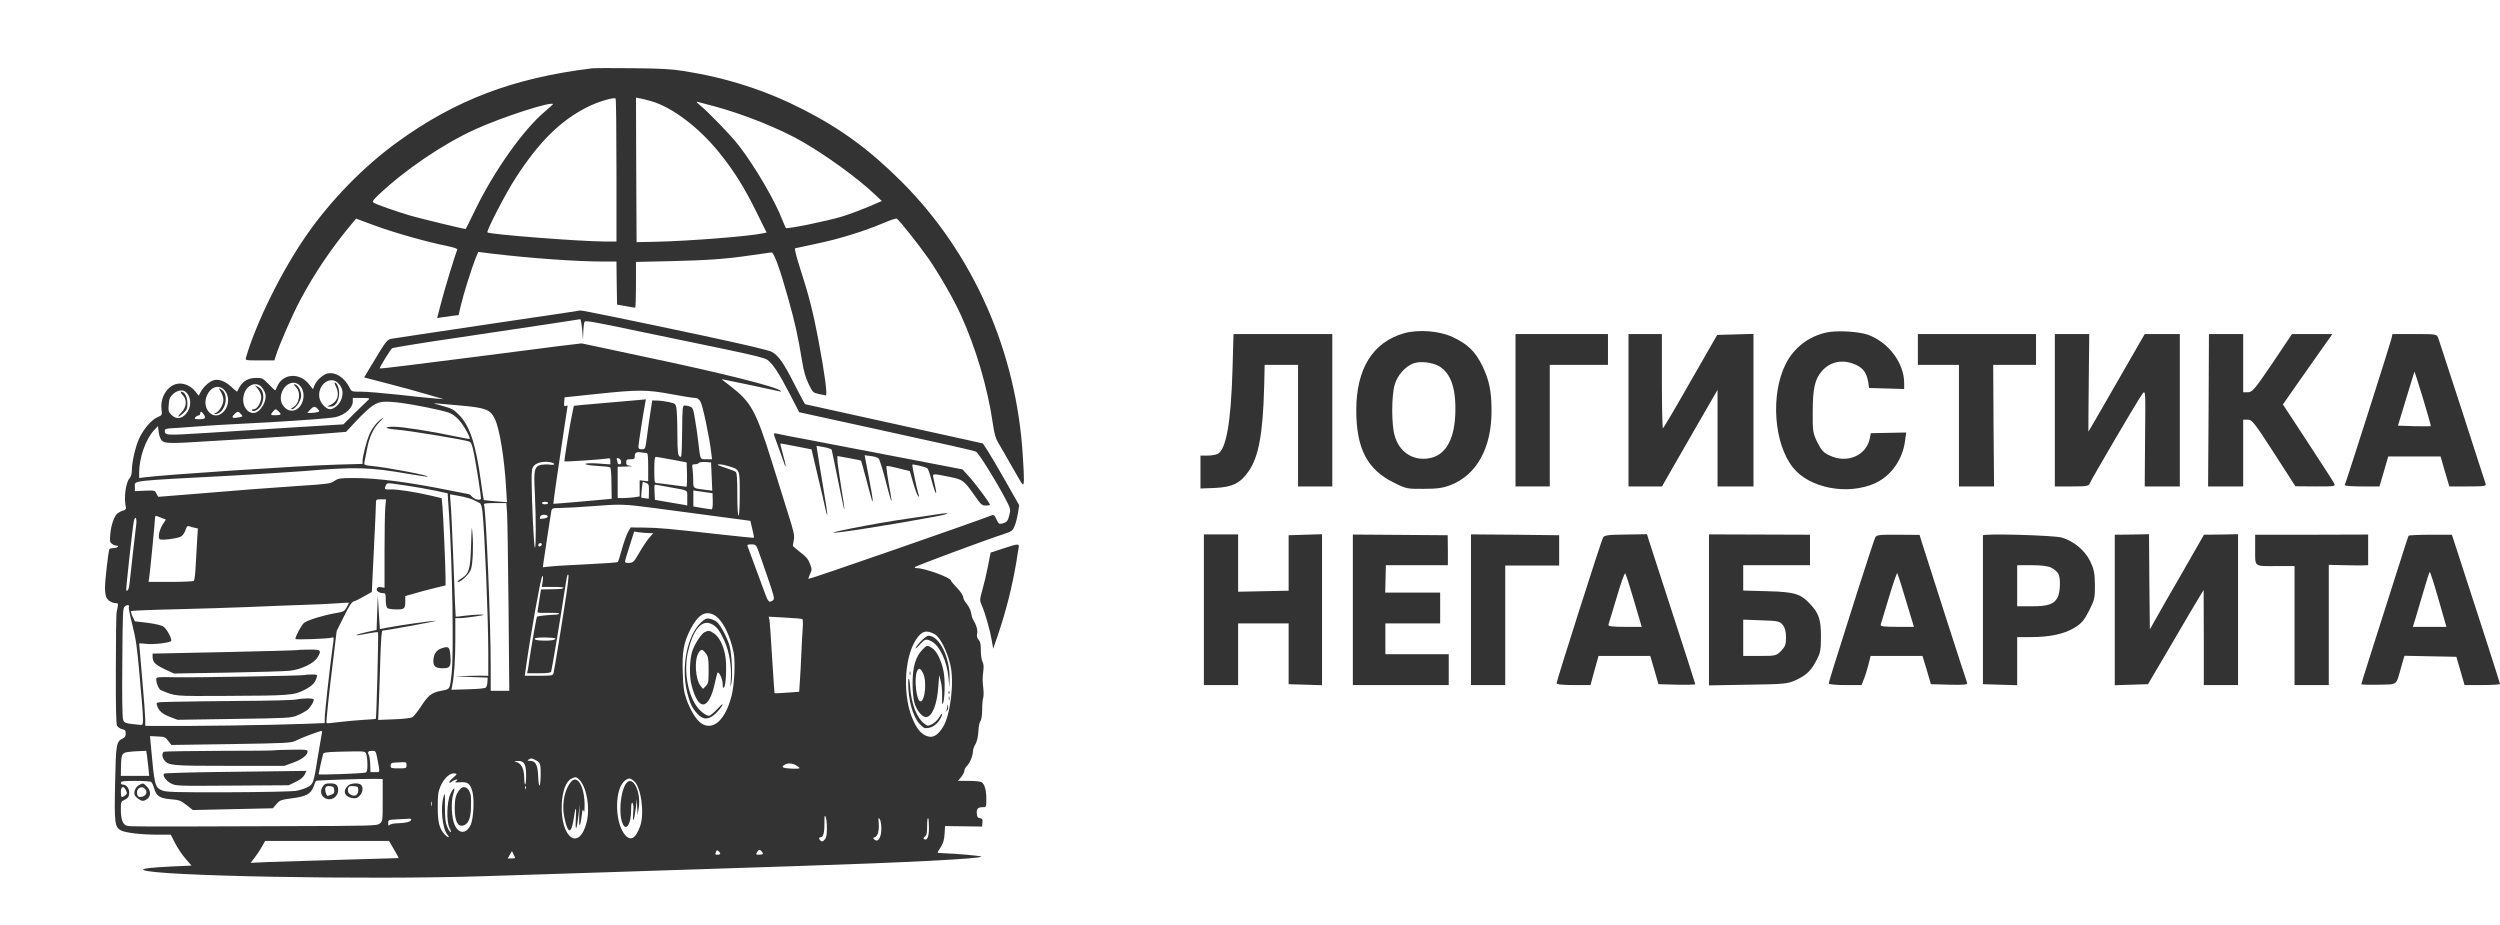
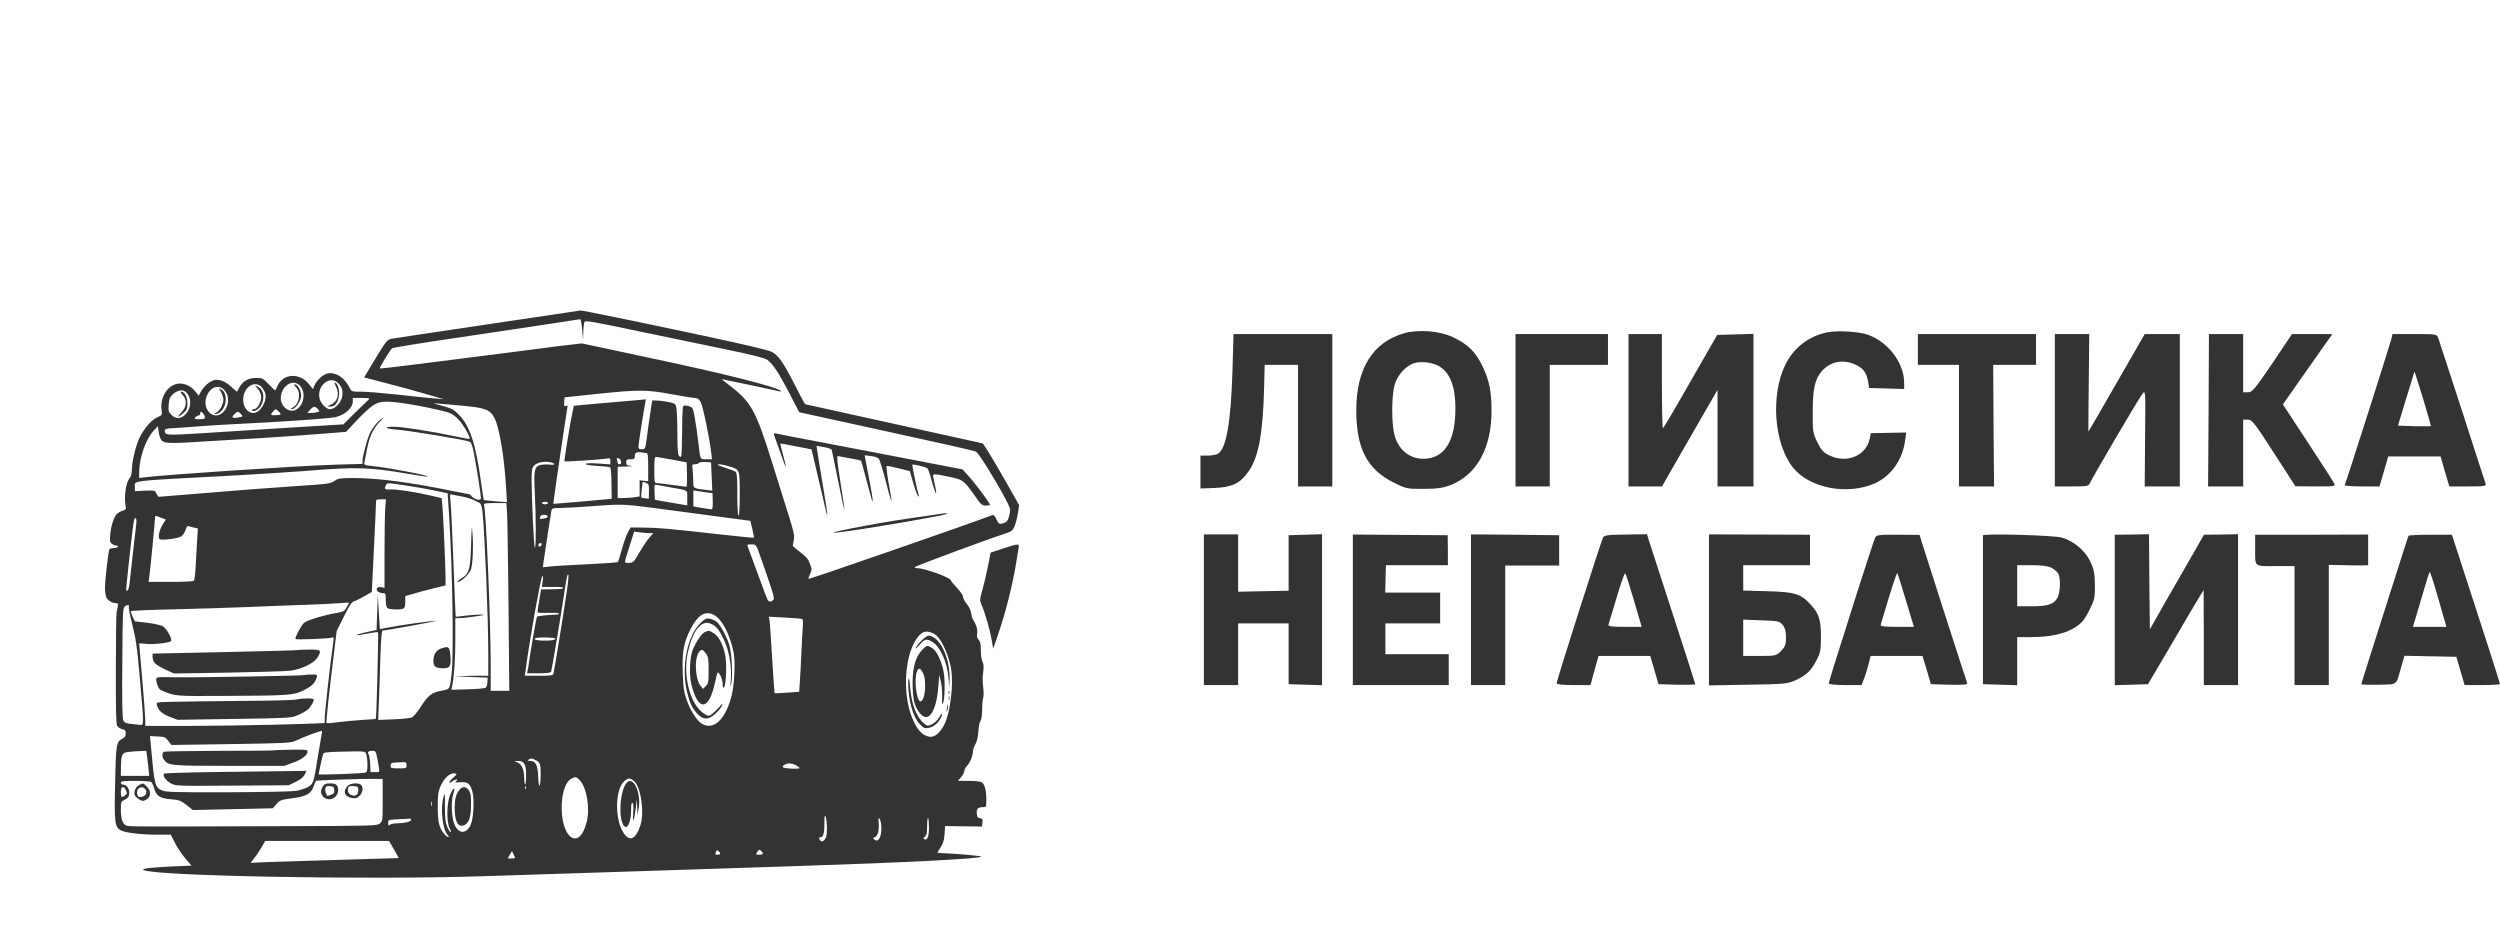
<svg xmlns="http://www.w3.org/2000/svg" width="254" height="94" viewBox="0 0 254 94" fill="none">
-   <path d="M60.151 6.942C52.152 7.921 46.285 10.146 40.345 14.456C36.946 16.923 33.647 20.305 31.179 23.839C28.649 27.463 26.057 32.701 24.991 36.325C24.916 36.617 24.916 36.617 26.404 36.617H27.88L28.029 36.134C28.376 35.028 29.703 31.989 30.497 30.502C31.973 27.73 33.66 25.225 35.818 22.644L36.177 22.212L38.1 22.924C40.022 23.636 43.396 24.589 45.43 24.996C46.112 25.136 46.496 25.263 46.459 25.352C46.248 25.848 45.082 29.675 44.785 30.883L44.413 32.32L44.871 32.243C45.12 32.205 45.616 32.129 45.963 32.091L46.595 32.014L46.819 31.035C47.067 29.955 47.972 27.081 48.344 26.179L48.592 25.594L49.994 25.772C54.086 26.255 58.613 26.573 61.354 26.573H62.632L62.657 28.76L62.694 30.947L63.562 31.099C64.046 31.188 64.467 31.264 64.529 31.264C64.579 31.277 64.616 30.222 64.616 28.938V26.611L68.064 26.535C71.896 26.446 73.757 26.319 76.398 25.924C77.39 25.785 78.283 25.657 78.383 25.645C78.618 25.607 79.214 27.221 80.082 30.323C80.789 32.854 81.061 34.074 81.483 36.63C81.669 37.774 81.855 38.397 82.165 39.033C82.587 39.885 82.599 39.897 83.219 40.037C83.567 40.114 83.877 40.177 83.902 40.177C84.088 40.177 83.79 37.927 83.145 34.519C82.624 31.76 82.19 30.031 81.31 27.323C80.9 26.039 80.702 25.263 80.789 25.225C80.863 25.2 81.88 24.983 83.034 24.742C85.216 24.297 87.87 23.471 89.83 22.631C90.45 22.364 91.033 22.174 91.107 22.212C91.306 22.288 93.352 24.869 94.332 26.268C95.399 27.806 96.887 30.387 97.606 31.964C99.144 35.333 100.36 39.44 100.88 43.089C101.029 44.093 101.153 44.538 101.426 44.996C101.625 45.314 102.22 46.356 102.753 47.297C103.287 48.238 103.783 49.09 103.869 49.179C104.068 49.395 104.08 48.823 103.919 46.343C103.287 35.714 98.884 25.759 91.641 18.499C88.404 15.257 85.464 13.096 81.607 11.125C77.825 9.192 73.905 7.921 69.515 7.222C68.225 7.018 67.183 6.955 64.244 6.929C62.235 6.904 60.387 6.917 60.151 6.942ZM62.632 17.304V24.538H61.429C58.874 24.526 49.733 23.814 49.522 23.61C49.398 23.471 51.407 19.58 52.4 18.067C54.793 14.367 56.964 12.231 59.717 10.858C60.734 10.349 62.309 9.866 62.545 10.006C62.594 10.031 62.632 13.312 62.632 17.304ZM66.104 10.26C68.299 10.871 71.115 13.019 73.211 15.677C74.65 17.482 75.629 19.071 76.808 21.449L77.886 23.623L77.552 23.699C76.063 24.017 70.011 24.488 66.6 24.564L64.678 24.602L64.641 17.266L64.616 9.917L65.013 9.993C65.236 10.031 65.732 10.159 66.104 10.26ZM72.603 10.807C75.58 11.608 79.226 13.07 81.52 14.393C83.951 15.791 87.139 18.105 88.788 19.669L89.594 20.419L88.218 21.017C87.461 21.334 86.27 21.779 85.564 21.996C84.001 22.466 79.97 23.293 79.846 23.165C79.809 23.114 79.648 22.759 79.499 22.377C78.755 20.406 76.671 16.859 75.034 14.748C74.215 13.706 71.946 11.354 71.065 10.642C70.768 10.4 70.706 10.311 70.879 10.349C71.016 10.387 71.785 10.591 72.603 10.807ZM56.182 10.591C56.182 10.616 55.81 10.947 55.364 11.328C53.169 13.172 50.192 17.38 48.282 21.322C47.774 22.39 47.327 23.267 47.302 23.267C47.104 23.267 42.651 22.186 41.734 21.919C40.345 21.512 38.199 20.762 37.951 20.584C37.802 20.483 37.889 20.343 38.447 19.809C41.114 17.279 44.946 14.672 48.183 13.185C50.949 11.913 56.182 10.222 56.182 10.591Z" fill="#333333" />
  <path d="M57.733 31.735C57.125 31.824 52.958 32.447 48.481 33.108C44.004 33.782 40.122 34.354 39.861 34.405C39.328 34.481 39.278 34.545 37.765 37.062L36.996 38.346L39.34 38.956C40.63 39.287 42.453 39.783 43.383 40.063L45.083 40.558L44.152 40.482C43.644 40.444 41.982 40.279 40.469 40.101C38.943 39.935 37.257 39.796 36.711 39.796C35.744 39.796 35.719 39.796 35.533 39.414C34.999 38.359 34.131 37.787 33.3 37.939C32.829 38.028 32.159 38.639 31.936 39.185L31.8 39.541L31.403 39.045C30.435 37.812 28.699 37.939 28.153 39.287C28.067 39.49 27.98 39.668 27.955 39.668C27.93 39.668 27.632 39.376 27.298 39.033C26.702 38.422 26.64 38.397 26.008 38.397C25.239 38.397 24.668 38.728 24.321 39.351C24.209 39.554 24.11 39.757 24.098 39.783C24.073 39.808 23.812 39.605 23.515 39.312C22.87 38.702 22.151 38.448 21.617 38.664C21.183 38.829 20.625 39.363 20.377 39.846L20.191 40.202L19.831 39.757C19.335 39.134 18.554 38.842 17.884 39.02C16.942 39.287 16.272 40.431 16.408 41.576C16.483 42.173 16.483 42.173 15.999 42.389C15.367 42.669 14.598 43.572 14.139 44.551C13.754 45.39 13.395 46.966 13.395 47.806C13.395 48.136 13.308 48.416 13.171 48.581C12.762 49.026 12.564 50.641 12.799 51.607C12.824 51.709 12.688 51.823 12.489 51.887C12.291 51.938 12.055 52.065 11.944 52.154C11.609 52.434 11.299 53.298 11.212 54.201C11.137 54.964 11.15 55.078 11.361 55.243C11.485 55.345 11.695 55.434 11.819 55.434C12.191 55.434 11.919 55.688 11.534 55.688C11.336 55.688 11.15 55.739 11.113 55.803C11.013 55.968 10.666 58.981 10.666 59.719C10.666 60.087 10.728 60.52 10.802 60.685C10.951 61.016 11.385 61.283 11.795 61.283C11.981 61.283 12.018 61.346 11.968 61.6C11.931 61.779 11.881 62.058 11.844 62.224C11.807 62.401 11.77 64.995 11.77 67.996C11.757 71.95 11.795 73.526 11.894 73.73C11.981 73.882 12.204 74.035 12.415 74.086C12.712 74.15 12.774 74.213 12.774 74.518C12.774 74.798 12.688 74.925 12.452 75.04C11.819 75.345 11.77 75.637 11.695 79.579C11.609 83.647 11.658 84.028 12.291 84.372C12.762 84.613 14.337 84.804 16.024 84.804H17.351L17.797 85.681C18.045 86.152 18.517 86.864 18.852 87.245L19.459 87.944L17.45 88.033C15.342 88.135 14.362 88.25 14.573 88.389C15.528 89 37.182 89.407 49.051 89.025C51.916 88.936 56.914 88.771 60.151 88.669C63.388 88.567 68.523 88.402 71.561 88.3C74.6 88.199 78.953 88.059 81.235 87.983C92.001 87.639 99.888 87.232 99.69 87.029C99.628 86.953 97.098 86.724 96.093 86.698C95.622 86.686 95.25 86.648 95.25 86.622C95.25 86.597 95.399 86.342 95.585 86.063C95.833 85.669 95.932 85.338 95.969 84.728L96.019 83.927L97.904 83.952L99.777 83.978L99.814 83.571C99.851 83.24 99.802 83.164 99.566 83.126C99.343 83.1 99.268 82.999 99.244 82.655C99.194 82.172 99.355 82.007 99.876 82.007C100.211 82.007 100.211 81.994 100.211 81.193C100.211 80.265 100.037 79.642 99.715 79.464C99.591 79.388 98.996 79.337 98.413 79.337H97.334L97.656 78.943C97.83 78.727 97.978 78.447 97.978 78.32C97.978 78.18 98.09 77.977 98.227 77.837C98.524 77.557 98.847 76.781 98.847 76.362C98.847 76.184 98.958 75.841 99.107 75.599C99.268 75.306 99.368 74.874 99.405 74.315C99.417 73.857 99.516 73.387 99.603 73.272C99.715 73.145 99.777 72.713 99.789 72.103C99.789 71.569 99.839 71.034 99.888 70.92C99.938 70.793 99.951 70.399 99.913 70.03C99.814 69.115 99.814 68.949 99.901 68.199C99.963 67.742 99.938 67.462 99.826 67.246C99.727 67.068 99.653 66.572 99.653 66.101C99.653 65.453 99.603 65.186 99.43 64.995C99.256 64.805 99.219 64.626 99.281 64.359C99.355 64.004 99.194 63.469 98.859 62.935C98.785 62.834 98.698 62.529 98.661 62.262C98.623 62.007 98.425 61.588 98.227 61.359C98.016 61.117 97.855 60.812 97.855 60.66C97.855 60.507 97.594 60.1 97.234 59.731C96.9 59.376 96.614 59.032 96.614 58.981C96.614 58.689 93.948 57.723 93.142 57.723C92.956 57.723 92.894 57.672 92.968 57.608C93.08 57.481 100.236 54.824 101.935 54.277C102.791 53.997 102.877 53.934 103.076 53.463C103.2 53.184 103.349 52.586 103.423 52.141L103.547 51.327L102.171 48.899C101.414 47.564 100.583 46.153 100.323 45.758L99.864 45.059L98.574 44.767C97.879 44.614 95.486 44.08 93.266 43.597C91.046 43.114 87.573 42.338 85.539 41.893C83.517 41.436 81.831 41.067 81.806 41.067C81.769 41.067 81.31 40.202 80.776 39.16C79.648 36.909 79.115 36.147 78.445 35.765C78.098 35.574 75.877 35.053 71.376 34.087C64.207 32.561 59.122 31.519 58.961 31.544C58.899 31.557 58.353 31.646 57.733 31.735ZM59.085 32.955C59.134 33.26 59.184 33.782 59.196 34.138C59.234 34.608 59.246 34.519 59.258 33.82C59.271 33.299 59.333 32.79 59.395 32.688C59.482 32.548 60.486 32.726 64.815 33.642C67.742 34.252 71.822 35.104 73.881 35.524C76.597 36.096 77.725 36.375 77.974 36.566C78.532 36.986 79.115 37.876 80.194 39.935L81.198 41.881L83.046 42.288C84.063 42.504 86.655 43.076 88.801 43.546C96.131 45.148 98.909 45.771 99.157 45.886C99.417 46 101.216 48.886 102.158 50.692C102.679 51.696 102.691 51.747 102.555 52.306C102.406 52.942 102.295 53.069 101.798 53.196C101.513 53.26 101.451 53.222 101.24 52.764C101.092 52.421 100.955 52.281 100.831 52.332C98.76 53.133 82.203 58.88 82.141 58.816C82.116 58.791 82.19 58.562 82.302 58.32C82.5 57.888 82.5 57.837 82.29 57.278C82.128 56.82 81.905 56.553 81.31 56.108C80.9 55.79 80.553 55.498 80.553 55.447C80.566 55.409 80.603 55.142 80.652 54.849C80.739 54.404 80.652 54.01 80.07 52.179C79.698 50.997 78.941 48.568 78.383 46.788C76.808 41.754 76.299 40.838 74.253 39.262C73.719 38.855 73.298 38.524 73.335 38.524C73.422 38.524 78.767 39.656 79.127 39.745C79.338 39.808 79.4 39.783 79.313 39.707C78.916 39.3 73.36 37.901 65.422 36.236C64.132 35.956 62.173 35.549 61.081 35.307L59.097 34.888L56.741 35.168C55.451 35.333 53.715 35.549 52.896 35.663C51.184 35.892 45.641 36.592 41.486 37.113C39.923 37.316 38.608 37.456 38.584 37.431C38.522 37.367 39.65 35.536 39.836 35.384C39.923 35.32 43.011 34.812 46.695 34.278C50.378 33.731 54.62 33.095 56.121 32.866C57.621 32.637 58.886 32.434 58.936 32.434C58.986 32.421 59.048 32.663 59.085 32.955ZM34.404 38.969C34.789 39.401 34.888 39.821 34.727 40.431C34.578 41.003 33.982 41.576 33.523 41.576C33.139 41.576 32.556 40.965 32.457 40.444C32.197 39.109 33.586 38.066 34.404 38.969ZM30.485 39.198C31.266 40.05 30.671 41.766 29.617 41.728C29.059 41.715 28.525 41.105 28.525 40.482C28.525 39.223 29.766 38.41 30.485 39.198ZM26.541 39.287C26.69 39.44 26.851 39.707 26.925 39.897C27.211 40.66 26.467 41.957 25.747 41.957C24.991 41.957 24.507 41.003 24.792 40.05C25.053 39.134 25.995 38.728 26.541 39.287ZM22.758 39.592C23.341 40.19 23.316 41.22 22.696 41.855C21.716 42.86 20.414 41.55 21.034 40.164C21.406 39.312 22.213 39.045 22.758 39.592ZM18.802 39.77C19.372 40.177 19.497 41.105 19.087 41.779C18.628 42.542 17.946 42.694 17.401 42.135C17.115 41.843 17.09 41.741 17.14 41.105C17.19 40.495 17.264 40.33 17.599 40.024C17.971 39.681 18.517 39.567 18.802 39.77ZM68.213 40.05C69.329 40.253 70.408 40.431 70.594 40.431C70.855 40.431 71.003 40.533 71.177 40.825C71.4 41.207 72.082 44.449 72.256 45.949L72.343 46.661H71.772C71.103 46.661 71.165 46.776 70.941 44.881C70.867 44.22 70.718 43.165 70.606 42.555C70.445 41.563 70.383 41.41 70.111 41.309C69.949 41.245 69.701 41.194 69.577 41.194C69.341 41.194 69.329 41.334 69.304 43.864C69.267 46.382 69.255 46.534 69.056 46.382C68.87 46.242 68.833 45.949 68.821 44.055C68.821 42.86 68.771 41.69 68.721 41.448C68.647 41.029 68.597 40.991 67.965 40.851C67.593 40.775 67.047 40.698 66.774 40.698L66.266 40.686L66.067 41.982C65.956 42.707 65.794 43.826 65.72 44.462C65.559 45.631 65.559 45.644 65.212 45.644C64.939 45.644 64.864 45.581 64.864 45.377C64.864 45.136 65.385 41.779 65.559 40.914L65.621 40.571L64.963 40.635C63.016 40.8 59.866 41.08 59.134 41.143L58.303 41.232L58.179 41.817C57.981 42.644 57.299 46.827 57.348 46.877C57.398 46.928 61.106 46.687 61.615 46.598C61.974 46.534 62.012 46.547 62.012 46.852V47.182L60.784 47.093C60.027 47.043 59.544 47.055 59.494 47.132C59.444 47.208 59.879 47.284 60.648 47.335C61.317 47.373 61.925 47.437 61.987 47.475C62.061 47.513 62.123 48.251 62.123 49.115L62.148 50.679L59.196 50.946C57.572 51.086 56.232 51.2 56.22 51.188C56.195 51.162 56.741 47.31 57.286 43.75C57.497 42.389 57.671 41.245 57.671 41.22C57.671 41.194 57.584 41.207 57.472 41.245C57.324 41.309 57.286 41.232 57.324 40.838L57.361 40.368L60.523 40.037C64.827 39.579 65.708 39.579 68.213 40.05ZM37.455 40.597C37.356 40.686 36.736 41.283 36.078 41.932L34.888 43.114L29.877 43.419C27.124 43.597 23.081 43.851 20.898 43.991C16.793 44.246 16.756 44.246 16.743 43.737C16.743 43.597 16.917 43.534 17.462 43.508C17.847 43.495 18.839 43.419 19.658 43.356C20.476 43.292 21.729 43.203 22.448 43.165C23.168 43.127 25.313 43.012 27.223 42.911C30.981 42.694 33.61 42.491 34.106 42.377C35.074 42.148 35.843 41.436 35.843 40.8V40.431H36.736C37.48 40.431 37.604 40.457 37.455 40.597ZM40.804 40.94C42.131 41.118 44.773 41.652 45.541 41.906C45.913 42.033 46.285 42.288 46.62 42.656C47.104 43.19 47.823 44.462 47.712 44.589C47.675 44.614 46.968 44.487 46.124 44.309C43.954 43.839 40.866 43.356 40.035 43.356C38.919 43.356 39.092 43.559 40.283 43.648C41.498 43.737 47.303 44.691 47.687 44.868C47.886 44.958 47.985 45.224 48.171 46.165C48.431 47.526 48.865 50.31 48.865 50.615C48.865 50.895 48.27 50.781 47.96 50.463C47.836 50.323 47.724 50.221 47.699 50.221C47.675 50.221 46.794 50.043 45.752 49.84C41.573 48.988 38.311 48.568 35.967 48.568C34.553 48.568 34.379 48.594 33.982 48.861C33.586 49.141 33.3 49.179 30.324 49.369C26.988 49.598 24.606 49.776 19.286 50.221C17.587 50.361 16.148 50.475 16.111 50.475C16.073 50.475 15.974 50.323 15.887 50.145C15.751 49.827 15.726 49.814 14.722 49.852L13.705 49.903V49.471C13.705 48.797 12.911 48.886 23.75 48.314C26.417 48.161 29.654 47.958 30.944 47.856C36.116 47.424 37.542 47.462 41.436 48.136C42.441 48.301 43.334 48.441 43.421 48.428C43.966 48.378 39.365 47.488 37.802 47.348C37.033 47.272 36.971 47.233 37.021 46.992C37.058 46.839 37.17 46.28 37.269 45.733C37.505 44.424 37.914 43.521 38.584 42.847C39.005 42.427 39.043 42.364 38.745 42.567C38.274 42.898 37.753 43.572 37.492 44.22C37.232 44.856 36.835 46.394 36.835 46.801V47.132L34.144 47.208C30.572 47.31 16.384 48.251 14.61 48.505L14.139 48.568V47.971C14.151 46.483 14.808 44.627 15.639 43.724L16.049 43.292L16.123 43.89C16.16 44.22 16.297 44.602 16.421 44.741C16.718 45.072 17.227 45.085 21.332 44.818C22.932 44.729 25.338 44.576 26.665 44.5C27.992 44.424 30.448 44.246 32.122 44.118L35.161 43.877L36.215 42.745C36.798 42.122 37.542 41.423 37.877 41.207C38.571 40.762 39.03 40.724 40.804 40.94ZM46.695 41.194C49.386 41.436 49.795 41.588 50.279 42.567C50.75 43.534 51.246 46.521 51.42 49.586L51.507 51.022L50.341 50.933C49.696 50.87 49.163 50.819 49.151 50.806C49.138 50.793 49.002 49.954 48.865 48.937C48.332 45.047 47.724 43.228 46.583 42.097C46.099 41.601 45.864 41.487 44.934 41.232C43.929 40.953 43.892 40.94 44.524 41.003C44.897 41.042 45.876 41.131 46.695 41.194ZM32.296 41.563C32.494 41.779 32.494 41.804 32.221 41.881C32.06 41.919 31.775 41.957 31.576 41.957H31.217L31.502 41.639C31.849 41.258 32.011 41.245 32.296 41.563ZM28.302 41.792C28.625 42.097 28.587 42.173 28.029 42.186C27.484 42.211 27.434 42.148 27.744 41.804C27.992 41.525 28.017 41.525 28.302 41.792ZM20.662 42.046C20.96 42.466 20.873 42.593 20.265 42.593C19.769 42.593 19.707 42.567 19.844 42.402C19.931 42.3 20.079 42.211 20.166 42.211C20.265 42.211 20.34 42.122 20.34 42.021C20.34 41.766 20.464 41.779 20.662 42.046ZM24.482 42.071C24.693 42.313 24.693 42.326 24.271 42.402C23.614 42.529 23.465 42.44 23.788 42.11C24.123 41.766 24.209 41.766 24.482 42.071ZM65.683 46.026C65.819 46.026 65.856 46.331 65.856 47.462V48.899L65.422 48.848L64.988 48.797V49.624V50.437L64.418 50.526C64.095 50.565 63.599 50.603 63.302 50.603H62.756V49.013V47.424L63.661 47.399C64.157 47.386 64.343 47.361 64.095 47.335C63.686 47.284 63.624 47.233 63.624 46.966C63.624 46.699 63.686 46.661 64.058 46.661C64.43 46.661 64.492 46.623 64.492 46.356C64.492 45.987 64.666 45.886 65.162 45.962C65.36 46 65.596 46.026 65.683 46.026ZM68.275 46.699L69.763 46.979L69.8 48.225C69.813 48.899 69.788 49.458 69.738 49.458C69.689 49.458 69.031 49.369 68.275 49.268C67.531 49.166 66.811 49.077 66.7 49.077C66.501 49.077 66.477 48.924 66.477 47.742C66.477 46.75 66.514 46.407 66.638 46.42C66.712 46.42 67.456 46.547 68.275 46.699ZM63.103 46.89C63.128 47.081 63.078 47.17 62.954 47.17C62.843 47.17 62.756 47.119 62.756 47.055C62.756 46.992 62.719 46.839 62.681 46.725C62.619 46.559 62.657 46.521 62.83 46.559C62.967 46.585 63.078 46.725 63.103 46.89ZM56.034 46.992C56.468 47.119 56.356 47.284 55.885 47.208C55.649 47.17 55.252 47.182 55.004 47.221C54.297 47.361 54.211 47.742 54.335 49.967C54.459 52.446 54.471 55.714 54.347 55.638C54.236 55.574 54.025 50.959 54.012 48.746C54.012 47.78 54.049 47.526 54.248 47.322C54.545 46.966 55.389 46.814 56.034 46.992ZM72.306 48.416L72.368 49.852L71.748 49.776C70.396 49.611 70.445 49.636 70.433 48.912C70.433 48.543 70.408 48.009 70.371 47.704C70.296 47.195 70.309 47.17 70.606 47.17C70.78 47.17 70.966 47.106 71.003 47.03C71.053 46.966 71.351 46.916 71.661 46.941L72.244 46.979L72.306 48.416ZM74.054 47.373C75.183 47.717 75.158 47.653 75.158 50.183C75.158 51.569 75.109 52.383 75.034 52.383C74.96 52.383 74.91 51.582 74.91 50.234C74.91 48.606 74.873 48.06 74.749 47.945C74.65 47.869 74.203 47.691 73.757 47.551C73.298 47.399 72.926 47.259 72.926 47.233C72.926 47.119 73.385 47.17 74.054 47.373ZM65.646 49.064C65.918 49.179 65.943 49.255 65.931 49.929L65.918 50.666L65.546 50.628C65.348 50.603 65.162 50.565 65.15 50.552C65.112 50.526 65.273 48.95 65.311 48.95C65.323 48.95 65.484 49.001 65.646 49.064ZM41.263 49.331C42.205 49.471 43.532 49.7 44.227 49.852L45.479 50.12L45.628 52.357C45.963 57.557 46.112 66.483 45.889 68.403C45.69 70.106 45.752 70.005 44.822 70.183C43.842 70.373 43.495 70.64 42.726 71.848C42.404 72.331 42.032 72.789 41.883 72.878C41.734 72.954 40.891 73.056 40.01 73.082L38.422 73.145L38.497 71.314C38.534 70.31 38.608 68.263 38.646 66.775C38.708 64.919 38.77 64.08 38.869 64.067C39.291 64.054 44.537 63.088 44.276 63.075C43.892 63.063 40.705 63.508 39.477 63.749L38.596 63.914L38.484 62.185L38.385 60.456L38.323 62.224L38.261 64.004L37.306 64.207C36.773 64.321 36.302 64.461 36.252 64.499C36.165 64.588 36.426 64.55 37.678 64.309C38.05 64.245 38.373 64.207 38.41 64.245C38.472 64.321 38.249 72.967 38.187 73.031C38.162 73.056 37.529 73.107 36.798 73.145C36.054 73.196 34.95 73.298 34.342 73.374C33.734 73.463 33.201 73.501 33.176 73.463C33.114 73.399 33.424 70.437 33.92 66.47L34.206 64.105L34.937 62.643C35.495 61.511 35.731 61.156 35.967 61.092C36.128 61.054 36.612 60.812 37.021 60.571L37.778 60.138L37.988 55.79C38.112 53.387 38.199 51.276 38.199 51.073C38.199 50.755 38.236 50.73 38.708 50.73H39.216L39.142 51.582C39.105 52.065 39.067 54.086 39.067 56.083V59.719L38.708 59.655C38.472 59.617 38.336 59.668 38.286 59.808C38.199 60.037 38.534 60.266 38.931 60.266C39.167 60.266 39.191 60.342 39.191 60.939C39.191 61.308 39.253 61.677 39.34 61.766C39.427 61.855 39.824 61.918 40.258 61.918C41.114 61.918 41.176 61.855 41.176 61.041V60.558L42.081 60.304C42.565 60.151 43.495 59.91 44.127 59.757L45.269 59.477V58.752C45.269 57.735 45.045 52.611 44.959 51.531L44.872 50.615L43.805 50.361C42.242 49.992 40.332 49.7 39.725 49.725C39.105 49.764 39.005 49.7 39.191 49.344C39.353 49.026 39.179 49.026 41.263 49.331ZM68.151 49.522C69.999 49.852 69.825 49.738 69.825 50.603V51.353L69.49 51.289C69.292 51.251 68.56 51.124 67.841 51.01L66.539 50.781L66.501 49.992C66.464 49.217 66.477 49.204 66.749 49.268C66.911 49.293 67.543 49.42 68.151 49.522ZM71.822 50.031L72.392 50.107L72.417 50.92C72.43 51.429 72.38 51.747 72.306 51.747C72.231 51.747 71.785 51.683 71.301 51.607L70.445 51.455V50.641V49.827L70.855 49.891C71.065 49.929 71.512 49.992 71.822 50.031ZM46.769 50.412C47.29 50.501 47.898 50.692 48.133 50.806C48.369 50.933 48.642 51.06 48.741 51.111C48.865 51.175 48.952 51.467 49.014 51.95C49.25 54.201 49.609 62.745 49.609 66.406V68.67L49.337 68.657C49.175 68.644 48.406 68.644 47.625 68.67L46.199 68.708L47.873 68.784L49.547 68.848L49.523 69.28C49.523 69.509 49.448 69.763 49.361 69.852C49.275 69.941 48.592 70.005 47.551 70.03L45.864 70.081L45.938 69.712C46.149 68.682 46.261 66.966 46.261 65.008V62.808L46.794 62.796C47.079 62.796 47.786 62.707 48.369 62.618C49.299 62.478 49.349 62.452 48.803 62.44C48.468 62.44 47.774 62.49 47.265 62.554C46.757 62.63 46.323 62.669 46.298 62.643C46.285 62.618 46.174 60.202 46.075 57.265C45.963 54.341 45.839 51.556 45.777 51.073C45.727 50.603 45.715 50.221 45.752 50.221C45.802 50.221 46.248 50.31 46.769 50.412ZM55.687 51.111C55.687 51.175 55.55 51.238 55.377 51.238C55.203 51.238 55.066 51.175 55.066 51.111C55.066 51.035 55.203 50.984 55.377 50.984C55.55 50.984 55.687 51.035 55.687 51.111ZM51.519 52.154C51.556 52.739 51.619 57.023 51.668 61.69L51.743 70.183H50.8H49.857V67.729C49.857 63.164 49.386 51.912 49.175 51.264C49.138 51.149 49.411 51.111 50.279 51.111H51.445L51.519 52.154ZM66.489 51.62C73.769 52.586 75.133 52.764 75.667 52.84L76.237 52.917L76.436 53.756C76.547 54.214 76.622 54.608 76.597 54.633C76.572 54.658 75.059 54.506 73.223 54.303C67.878 53.705 67.022 53.629 65.509 53.603L64.07 53.59L63.785 54.099C63.636 54.379 63.364 55.154 63.178 55.816C63.004 56.477 62.818 57.062 62.768 57.1C62.731 57.151 61.33 57.252 59.655 57.328C57.981 57.405 56.282 57.507 55.885 57.557L55.153 57.634L55.228 57.074C55.377 55.993 55.947 52.319 56.009 51.963C56.071 51.633 56.096 51.62 56.964 51.607C57.46 51.607 58.812 51.531 59.965 51.442C63.053 51.2 63.314 51.2 66.489 51.62ZM55.649 52.459C55.674 52.548 55.513 52.637 55.29 52.675C54.806 52.751 54.794 52.739 54.893 52.472C54.967 52.243 55.575 52.243 55.649 52.459ZM16.52 52.662L16.855 52.789L16.545 53.26C16.185 53.819 16.011 54.646 16.235 54.786C16.445 54.925 18.095 54.709 18.418 54.493C18.579 54.392 18.777 54.086 18.852 53.845C18.963 53.489 19.05 53.4 19.211 53.463C19.323 53.514 19.571 53.578 19.757 53.616L20.104 53.692L20.042 54.658C20.005 55.193 19.943 56.362 19.893 57.278C19.844 58.307 19.769 58.969 19.683 59.02C19.596 59.07 18.541 59.121 17.314 59.121H15.094L15.181 58.511C15.305 57.519 15.751 52.917 15.751 52.624C15.751 52.421 15.801 52.383 15.974 52.446C16.086 52.497 16.334 52.586 16.52 52.662ZM13.841 53.298C13.729 54.137 13.295 58.028 13.184 59.096C13.122 59.808 12.985 60.138 12.824 59.973C12.774 59.922 13.457 53.667 13.593 52.98C13.729 52.332 13.928 52.599 13.841 53.298ZM65.956 54.163H66.377L65.968 54.633C65.732 54.9 65.286 55.574 64.963 56.133C64.418 57.087 64.343 57.163 63.934 57.189C63.661 57.214 63.5 57.163 63.5 57.062C63.5 56.972 63.711 56.261 63.971 55.459L64.43 54.01L64.976 54.086C65.273 54.124 65.708 54.163 65.956 54.163ZM55.042 55.332C54.967 55.561 54.694 55.599 54.694 55.383C54.694 55.269 54.781 55.18 54.893 55.18C55.004 55.18 55.066 55.243 55.042 55.332ZM76.981 55.777C77.081 56.044 77.527 57.29 77.949 58.536C78.668 60.634 78.718 60.838 78.532 60.99C78.16 61.27 78.036 61.168 77.725 60.291C77.031 58.397 76.051 55.739 75.964 55.523C75.89 55.345 75.952 55.307 76.324 55.307C76.733 55.307 76.808 55.358 76.981 55.777ZM57.547 60.355C57.138 63.088 56.307 68.186 56.232 68.428C56.17 68.632 55.997 68.657 54.744 68.657H53.318L53.404 68.047C53.863 64.69 54.93 58.714 55.091 58.549C55.178 58.46 55.19 58.625 55.141 59.02L55.054 59.63H56.195C56.828 59.63 57.299 59.668 57.249 59.719C57.125 59.846 57.113 59.846 55.947 59.871L54.967 59.884L54.818 60.8C54.744 61.308 54.657 61.855 54.632 62.007C54.57 62.274 54.595 62.287 55.687 62.262C56.307 62.249 56.803 62.274 56.803 62.325C56.803 62.389 56.703 62.427 56.592 62.44C55.624 62.478 54.62 62.592 54.558 62.656C54.496 62.732 53.925 66.025 53.752 67.258C53.727 67.5 53.665 67.856 53.628 68.047L53.553 68.403H54.756C55.587 68.403 55.959 68.352 55.997 68.237C56.071 68.034 56.964 62.669 57.299 60.456C57.584 58.549 57.658 58.193 57.758 58.447C57.782 58.536 57.696 59.388 57.547 60.355ZM35.223 61.702C34.987 62.122 34.9 62.16 34.069 62.3C32.891 62.503 31.341 62.974 30.931 63.253C30.671 63.419 30.014 64.626 30.014 64.919C30.014 65.021 33.362 64.894 33.685 64.792C33.945 64.69 33.945 64.703 33.784 65.834C33.536 67.551 32.99 72.459 32.99 72.993V73.463L31.105 73.539C27.508 73.679 19.124 73.793 15.416 73.755L14.759 73.743V73.132C14.759 72.802 14.622 70.933 14.449 68.975C14.275 67.017 14.139 65.402 14.139 65.377C14.139 65.351 14.461 65.377 14.858 65.415C15.602 65.504 17.202 65.313 17.376 65.135C17.524 64.983 16.991 63.953 16.619 63.673C16.421 63.533 15.85 63.393 15.007 63.279L13.705 63.126L13.469 62.643C13.345 62.376 13.283 62.122 13.32 62.084C13.357 62.045 15.329 61.956 17.698 61.906C20.079 61.855 23.416 61.74 25.115 61.677C26.826 61.6 29.331 61.511 30.696 61.461C32.06 61.422 33.685 61.346 34.292 61.295C34.913 61.245 35.421 61.219 35.446 61.232C35.471 61.245 35.359 61.448 35.223 61.702ZM13.085 61.664C13.047 61.728 13.209 62.567 13.457 63.52C13.816 64.957 13.94 65.822 14.188 68.695C14.61 73.45 14.622 73.679 14.312 73.654C12.712 73.501 12.638 73.476 12.514 73.132C12.427 72.903 12.39 70.856 12.427 67.284C12.464 62.045 12.477 61.766 12.7 61.6C12.936 61.41 13.209 61.461 13.085 61.664ZM72.541 62.478C73.372 62.923 74.166 64.461 74.538 66.305C74.724 67.22 74.612 69.56 74.34 70.653C73.719 73.107 72.504 74.251 71.301 73.526C70.78 73.209 70.135 72.179 69.751 71.073C69.478 70.272 69.416 69.839 69.366 68.339C69.292 66.228 69.466 65.275 70.148 63.94C70.904 62.465 71.648 62.007 72.541 62.478ZM81.521 62.897C81.57 62.935 81.595 63.342 81.558 63.8C81.521 64.27 81.459 65.389 81.421 66.305C81.384 67.207 81.322 68.479 81.273 69.127L81.198 70.284L79.97 70.373C79.301 70.424 78.718 70.45 78.693 70.424C78.68 70.399 78.569 68.771 78.445 66.813C78.333 64.855 78.209 63.114 78.172 62.948L78.098 62.656L79.76 62.745C80.677 62.796 81.471 62.859 81.521 62.897ZM94.965 64.436C95.523 64.741 96.23 66.152 96.565 67.589C96.962 69.305 96.565 72.636 95.82 73.844C95.362 74.594 94.903 74.925 94.419 74.849C93.774 74.734 93.278 74.264 92.832 73.298C91.691 70.933 91.815 66.902 93.067 64.983C93.65 64.105 94.109 63.965 94.965 64.436ZM56.431 64.868C56.431 65.033 55.959 65.11 55.141 65.084C54.608 65.072 54.322 65.008 54.322 64.906C54.322 64.805 54.657 64.766 55.377 64.766C55.959 64.779 56.431 64.817 56.431 64.868ZM32.693 74.531C32.655 74.696 32.482 75.713 32.308 76.794C31.874 79.553 31.837 79.668 31.241 79.985C30.956 80.125 30.435 80.29 30.063 80.354C29.691 80.418 26.578 80.481 23.155 80.494C17.748 80.507 16.855 80.481 16.458 80.303C15.739 79.998 15.689 79.807 15.317 75.637L15.242 74.785L15.999 74.823C16.706 74.849 16.793 74.887 17.09 75.268L17.413 75.688L23.49 75.599C29.307 75.51 29.592 75.484 30.076 75.243C30.547 74.989 32.432 74.277 32.668 74.264C32.717 74.251 32.742 74.378 32.693 74.531ZM14.932 76.756C14.97 77.023 15.032 77.595 15.081 78.027L15.156 78.828H13.717H12.278L12.291 77.964C12.316 76.629 12.377 76.489 13.023 76.4C13.332 76.362 13.866 76.311 14.226 76.311L14.858 76.285L14.932 76.756ZM37.219 76.641C37.281 76.807 37.331 77.277 37.331 77.684C37.331 78.282 37.294 78.447 37.12 78.498C36.798 78.587 32.37 78.752 32.37 78.663C32.37 78.574 32.73 76.934 32.817 76.641C32.866 76.451 33.09 76.413 34.454 76.374C37.182 76.311 37.095 76.298 37.219 76.641ZM38.323 77.01C38.621 78.612 38.646 78.447 38.112 78.447H37.641L37.616 77.697C37.604 77.277 37.542 76.832 37.468 76.692C37.306 76.387 37.406 76.285 37.84 76.285C38.162 76.285 38.187 76.336 38.323 77.01ZM54.446 77.239C54.893 77.468 54.955 77.671 54.93 78.79C54.905 80.1 54.731 80.189 54.682 78.917C54.632 77.71 54.422 77.303 53.839 77.303C53.59 77.303 53.553 77.277 53.702 77.175C53.95 77.01 54.025 77.023 54.446 77.239ZM53.256 77.582C53.392 77.773 53.454 78.167 53.454 78.79C53.454 79.909 53.281 80.036 53.256 78.943C53.231 78.078 52.958 77.557 52.45 77.417C52.202 77.341 52.226 77.328 52.611 77.315C52.946 77.303 53.119 77.379 53.256 77.582ZM41.3 77.735C41.3 78.053 41.275 78.066 40.494 78.066C39.799 78.066 39.688 78.04 39.688 77.837C39.688 77.506 39.712 77.493 40.543 77.455C41.287 77.417 41.3 77.417 41.3 77.735ZM80.863 77.748C81.074 77.862 81.235 77.989 81.235 78.04C81.235 78.091 80.851 78.116 80.367 78.091C79.499 78.04 79.313 77.938 79.722 77.697C80.032 77.506 80.454 77.531 80.863 77.748ZM46.385 78.65C46.385 78.689 46.224 78.867 46.013 79.044C45.579 79.413 45.504 79.706 45.913 79.413C46.261 79.159 46.67 79.121 46.348 79.362C46.161 79.502 46.236 79.515 46.757 79.477C47.526 79.426 47.774 79.617 47.997 80.43C48.208 81.193 48.109 83.202 47.823 83.8C47.389 84.74 46.62 84.753 46.199 83.825C45.876 83.151 45.802 81.448 46.05 80.685C46.31 79.922 46.099 79.934 45.752 80.697C45.393 81.498 45.343 83.494 45.678 84.13C45.802 84.359 45.852 84.55 45.789 84.55C45.727 84.55 45.566 84.308 45.442 84.016C45.256 83.583 45.206 83.189 45.206 81.943C45.219 80.558 45.206 80.469 45.07 80.926C44.723 82.083 44.946 84.219 45.467 84.817C45.765 85.16 45.492 85.122 45.169 84.766C44.636 84.181 44.475 83.558 44.475 82.007C44.475 80.748 44.512 80.456 44.76 79.871C45.095 79.121 45.641 78.574 46.087 78.574C46.248 78.574 46.385 78.612 46.385 78.65ZM58.899 79.261C59.618 80.036 59.965 82.109 59.606 83.52C58.849 86.559 56.914 85.135 57.076 81.664C57.138 80.379 57.51 79.388 58.043 79.121C58.477 78.892 58.576 78.917 58.899 79.261ZM38.881 81.282C38.881 83.38 38.881 83.431 38.584 83.672C38.311 83.901 37.926 83.914 28.352 83.939C13.581 83.99 13.233 83.99 12.874 83.889C12.464 83.761 12.278 83.24 12.278 82.21C12.278 81.46 12.303 81.422 12.688 81.244C12.998 81.091 13.097 80.964 13.122 80.634C13.171 80.151 12.874 79.718 12.502 79.718C12.377 79.718 12.278 79.629 12.278 79.528C12.278 79.375 12.526 79.337 13.742 79.337C14.536 79.337 15.267 79.388 15.354 79.439C15.441 79.502 15.577 79.795 15.664 80.1C15.875 80.875 16.247 81.117 17.363 81.206C18.207 81.269 18.355 81.333 18.951 81.791L19.596 82.299L23.664 82.21L27.719 82.121L28.091 81.689C28.439 81.295 28.538 81.257 29.691 81.104C31.13 80.913 31.589 80.659 31.862 79.909C31.961 79.629 32.06 79.375 32.097 79.337C32.147 79.273 36.599 79.121 38.075 79.133L38.881 79.146V81.282ZM64.405 79.35C65.125 79.909 65.497 82.617 65.05 83.901C64.579 85.274 63.996 85.541 63.388 84.677C62.433 83.316 62.471 80.138 63.463 79.337C63.86 79.019 64.008 79.019 64.405 79.35ZM53.417 80.125C53.38 80.227 53.343 80.189 53.343 80.049C53.33 79.909 53.367 79.833 53.404 79.884C53.442 79.922 53.454 80.036 53.417 80.125ZM12.799 80.303C12.936 80.583 12.923 80.659 12.712 80.812C12.353 81.091 12.278 81.028 12.278 80.481C12.278 79.884 12.576 79.782 12.799 80.303ZM43.867 81.842C43.83 81.969 43.805 81.892 43.805 81.689C43.805 81.473 43.83 81.384 43.867 81.46C43.892 81.549 43.892 81.727 43.867 81.842ZM84.013 84.13C84.013 84.842 83.964 85.096 83.79 85.3C83.604 85.503 83.517 85.529 83.381 85.427C83.17 85.236 83.17 85.058 83.406 85.058C83.654 85.058 83.778 84.524 83.765 83.558C83.753 82.922 83.778 82.795 83.889 82.986C83.951 83.113 84.013 83.622 84.013 84.13ZM89.545 84.181C89.545 85.071 89.222 85.618 88.863 85.313C88.664 85.147 88.677 85.135 88.912 85.046C89.198 84.931 89.347 84.321 89.272 83.533C89.235 83.075 89.247 83.037 89.384 83.227C89.471 83.355 89.545 83.774 89.545 84.181ZM94.382 84.092C94.382 85.033 94.196 85.452 93.886 85.249C93.799 85.185 93.824 85.109 93.973 84.995C94.146 84.855 94.196 84.651 94.196 83.939C94.196 83.444 94.233 83.075 94.295 83.113C94.345 83.138 94.382 83.583 94.382 84.092ZM41.771 83.304C41.697 83.507 41.201 83.622 40.37 83.647C40.022 83.647 39.675 83.723 39.588 83.812C39.477 83.927 39.44 83.889 39.44 83.622C39.44 83.291 39.452 83.291 40.407 83.24C40.928 83.227 41.461 83.189 41.585 83.177C41.721 83.164 41.796 83.215 41.771 83.304ZM40.022 86.292C40.308 86.775 40.519 87.169 40.506 87.182C40.506 87.182 37.988 87.258 34.913 87.347C31.849 87.436 28.463 87.538 27.397 87.576L25.462 87.665L25.859 87.156C26.082 86.876 26.405 86.381 26.603 86.037L26.938 85.44H33.226H39.526L40.022 86.292ZM73.174 86.724C73.174 86.787 73.062 86.838 72.926 86.838C72.653 86.838 72.641 86.826 72.752 86.533C72.814 86.368 72.864 86.355 73 86.47C73.099 86.546 73.174 86.66 73.174 86.724ZM77.366 86.482C77.602 86.724 77.54 86.838 77.143 86.838C76.795 86.838 76.783 86.813 76.919 86.584C77.105 86.292 77.167 86.279 77.366 86.482ZM52.338 87.169C52.338 87.194 52.164 87.22 51.953 87.22H51.581L51.792 86.851L52.015 86.47L52.177 86.8C52.264 86.978 52.338 87.143 52.338 87.169Z" fill="#333333" />
  <path d="M78.631 44.106C78.631 44.182 78.792 44.652 78.99 45.161C79.177 45.67 79.437 46.394 79.561 46.763C79.908 47.856 79.908 47.437 79.561 46.216C79.387 45.593 79.263 45.085 79.276 45.059C79.301 45.047 79.822 45.136 80.429 45.263C81.049 45.39 81.756 45.53 82.004 45.568L82.451 45.657L83.071 48.289C83.418 49.738 83.765 51.251 83.852 51.658C83.939 52.052 84.026 52.357 84.051 52.332C84.088 52.306 83.889 50.946 83.604 49.306C83.331 47.678 83.071 46.115 83.034 45.822L82.959 45.301L83.703 45.428C84.113 45.492 84.472 45.619 84.497 45.695C84.522 45.771 84.82 47.195 85.154 48.861C85.489 50.526 85.775 51.849 85.787 51.785C85.812 51.721 85.663 50.654 85.452 49.408C85.254 48.174 85.08 46.979 85.08 46.75V46.331L86.258 46.547C86.916 46.661 87.461 46.776 87.486 46.801C87.499 46.827 87.759 47.742 88.044 48.823C88.664 51.162 88.652 51.111 88.664 50.793C88.664 50.654 88.491 49.573 88.255 48.39L87.846 46.254L88.466 46.331C88.813 46.369 89.173 46.483 89.272 46.585C89.359 46.674 89.681 47.678 89.967 48.797C90.525 50.997 90.736 51.556 90.463 50.069C90.177 48.556 90.016 47.411 90.078 47.348C90.115 47.31 90.649 47.411 91.281 47.577L92.435 47.869L92.782 49.064C92.968 49.725 93.191 50.323 93.278 50.399C93.39 50.501 93.402 50.476 93.34 50.285C93.191 49.878 92.645 47.259 92.695 47.208C92.757 47.132 94.059 47.45 94.221 47.577C94.295 47.64 94.481 48.162 94.63 48.734C94.89 49.713 95.114 50.323 95.114 50.031C95.126 49.916 95.014 49.395 94.816 48.467C94.729 48.111 94.853 48.111 96.428 48.441C97.83 48.721 97.916 48.785 98.996 50.31C99.665 51.276 99.764 51.365 100.161 51.365C100.397 51.365 100.583 51.327 100.583 51.289C100.583 51.124 99.082 49.102 98.45 48.416L97.793 47.691L92.522 46.674C89.619 46.115 85.415 45.314 83.158 44.881C80.913 44.462 78.966 44.08 78.854 44.042C78.73 44.004 78.631 44.029 78.631 44.106Z" fill="#333333" />
  <path d="M95.126 52.268C94.754 52.332 93.427 52.523 92.175 52.701C88.863 53.171 83.096 54.315 85.081 54.099C87.226 53.883 96.044 52.37 96.218 52.205C96.305 52.116 96.007 52.129 95.126 52.268Z" fill="#333333" />
  <path d="M34.144 39.3C34.54 40.126 34.28 40.851 33.486 41.181C33.176 41.309 33.189 41.309 33.561 41.309C34.032 41.321 34.354 40.902 34.441 40.164C34.516 39.643 34.305 38.969 34.057 38.867C33.958 38.829 33.995 38.995 34.144 39.3Z" fill="#333333" />
  <path d="M30.075 39.338C30.609 39.885 30.435 41.004 29.753 41.398C29.542 41.525 29.517 41.563 29.666 41.576C29.951 41.576 30.485 40.889 30.584 40.368C30.671 39.859 30.323 39.122 29.976 39.058C29.802 39.02 29.827 39.084 30.075 39.338Z" fill="#333333" />
  <path d="M26.218 39.541C26.417 39.796 26.541 40.101 26.541 40.342C26.541 40.889 26.119 41.576 25.797 41.576C25.648 41.576 25.561 41.626 25.611 41.703C25.648 41.766 25.772 41.779 25.896 41.741C26.851 41.398 27.074 39.707 26.218 39.3L25.896 39.147L26.218 39.541Z" fill="#333333" />
  <path d="M22.448 39.821C22.584 40.05 22.696 40.406 22.696 40.622C22.696 41.105 22.287 41.804 21.915 41.957C21.766 42.021 21.704 42.071 21.791 42.071C22.857 42.135 23.391 40.063 22.448 39.541C22.2 39.401 22.2 39.401 22.448 39.821Z" fill="#333333" />
  <path d="M18.541 40.113C19.025 40.597 18.976 41.347 18.43 41.906C17.909 42.44 18.07 42.478 18.628 41.97C18.988 41.639 19.038 41.512 19.038 40.965C19.038 40.317 18.752 39.796 18.405 39.796C18.306 39.796 18.368 39.923 18.541 40.113Z" fill="#333333" />
  <path d="M44.785 65.898C44.289 66.089 44.041 66.508 44.028 67.157C44.028 67.716 44.264 67.894 45.008 67.894C45.727 67.894 45.839 67.716 45.765 66.674C45.69 65.695 45.591 65.606 44.785 65.898Z" fill="#333333" />
  <path d="M47.861 55.371C47.787 57.888 47.663 58.295 46.832 58.803C46.534 58.994 46.41 59.121 46.534 59.121C46.869 59.121 47.725 58.269 47.861 57.812C48.035 57.214 48.109 55.523 48.01 54.29C47.935 53.285 47.923 53.362 47.861 55.371Z" fill="#333333" />
  <path d="M30.2 66.05C30.138 66.076 26.802 66.165 22.796 66.254L15.503 66.406V66.712C15.503 67.271 15.763 67.525 16.718 67.983L17.673 68.428L23.13 68.339C26.132 68.288 28.984 68.199 29.456 68.148C30.584 68.021 31.899 67.398 32.246 66.813C32.705 66.063 32.631 65.987 31.415 66C30.807 66 30.274 66.025 30.2 66.05Z" fill="#333333" />
  <path d="M30.994 68.581C30.919 68.657 19.856 68.848 17.773 68.809C15.987 68.771 15.875 68.784 15.875 69.013C15.875 69.433 16.135 70.03 16.346 70.119C17.859 70.755 17.599 70.729 22.882 70.704C29.431 70.678 29.852 70.64 30.907 70.106C31.725 69.687 32.01 69.394 32.184 68.809C32.258 68.543 32.221 68.53 31.651 68.53C31.316 68.53 31.018 68.555 30.994 68.581Z" fill="#333333" />
  <path d="M30.075 71.073C29.802 71.136 27.26 71.2 24.432 71.213C21.605 71.238 18.516 71.276 17.574 71.302C15.875 71.34 15.862 71.34 15.937 71.619C16.098 72.192 16.457 72.522 17.239 72.827L18.045 73.132L23.812 73.043C29.269 72.967 29.616 72.942 30.199 72.687C30.547 72.547 30.968 72.319 31.167 72.179C31.489 71.95 31.874 71.352 31.874 71.073C31.874 70.92 30.819 70.92 30.075 71.073Z" fill="#333333" />
  <path d="M71.227 63.241C69.813 64.55 69.18 67.767 69.813 70.348C70.11 71.505 70.309 71.924 70.855 72.522C71.45 73.158 71.996 73.158 72.69 72.509C72.963 72.255 73.273 71.886 73.372 71.683C73.496 71.429 73.36 71.518 72.888 72.026C72.529 72.408 72.144 72.725 72.045 72.725C71.71 72.725 71.09 72.23 70.718 71.67C69.838 70.361 69.49 68.136 69.875 66.318C70.371 64.067 71.251 62.948 72.219 63.368C72.789 63.609 73.099 64.016 73.596 65.097C74.104 66.241 74.34 67.691 74.253 69.038C74.191 69.865 74.203 69.916 74.302 69.42C74.464 68.708 74.352 66.521 74.129 65.656C73.893 64.779 73.186 63.457 72.802 63.164C72.628 63.037 72.318 62.897 72.107 62.859C71.772 62.796 71.636 62.859 71.227 63.241Z" fill="#333333" />
  <path d="M71.562 64.245C71.215 64.423 70.508 65.555 70.309 66.241C70.061 67.106 70.024 68.67 70.247 69.547C70.929 72.306 72.008 72.23 72.629 69.407C72.74 68.886 72.864 68.415 72.889 68.365C73.013 68.136 73.422 68.987 73.422 69.471C73.422 69.852 73.46 69.941 73.559 69.839C73.782 69.611 73.856 67.373 73.67 66.521C73.472 65.504 73.05 64.703 72.554 64.359C72.083 64.042 71.984 64.029 71.562 64.245ZM71.736 66.419C71.959 66.724 71.996 66.953 71.996 68.085C71.996 69.305 71.971 69.433 71.711 69.7L71.425 69.992L71.19 69.7C70.644 69.026 70.52 67.029 70.979 66.317C71.24 65.911 71.388 65.936 71.736 66.419Z" fill="#333333" />
  <path d="M93.551 65.16C93.253 65.478 93.018 65.796 93.018 65.86C93.018 65.936 93.216 65.758 93.464 65.478C93.96 64.919 94.097 64.881 94.642 65.16C95.473 65.606 96.217 67.182 96.366 68.848L96.453 69.865L96.478 68.911C96.515 66.775 95.424 64.588 94.332 64.588C94.196 64.588 93.849 64.843 93.551 65.16Z" fill="#333333" />
  <path d="M93.712 66.012C93.043 66.699 92.733 67.729 92.72 69.293C92.708 70.055 92.782 70.92 92.881 71.314C93.08 72.103 93.65 72.853 94.072 72.853C94.704 72.853 95.213 71.594 95.337 69.7L95.424 68.593L95.585 69.229C95.684 69.572 95.734 70.272 95.722 70.78C95.697 71.416 95.722 71.632 95.796 71.48C95.994 71.136 96.044 69.102 95.87 68.237C95.659 67.131 95.176 66.139 94.704 65.847C94.196 65.529 94.184 65.529 93.712 66.012ZM93.787 68.415C94.184 69.191 93.985 71.263 93.514 71.263C93.117 71.263 92.844 68.924 93.167 68.212C93.353 67.805 93.514 67.856 93.787 68.415Z" fill="#333333" />
-   <path d="M92.422 68.403C92.422 68.581 92.447 68.644 92.483 68.555C92.508 68.479 92.508 68.326 92.483 68.237C92.447 68.161 92.422 68.225 92.422 68.403Z" fill="#333333" />
  <path d="M92.273 69.433C92.286 71.136 92.745 72.814 93.415 73.526C93.836 73.984 93.923 74.022 94.332 73.959C94.841 73.87 95.3 73.488 95.585 72.942C95.845 72.408 95.697 72.382 95.399 72.916C95.25 73.158 94.94 73.463 94.692 73.577C94.27 73.781 94.245 73.781 93.91 73.526C93.142 72.942 92.596 71.53 92.472 69.827C92.41 68.886 92.273 68.619 92.273 69.433Z" fill="#333333" />
  <path d="M96.378 70.386C96.378 70.526 96.415 70.564 96.452 70.462C96.489 70.373 96.477 70.259 96.44 70.221C96.403 70.17 96.366 70.246 96.378 70.386Z" fill="#333333" />
  <path d="M96.391 70.945C96.391 71.124 96.415 71.187 96.452 71.098C96.477 71.022 96.477 70.869 96.452 70.78C96.415 70.704 96.391 70.767 96.391 70.945Z" fill="#333333" />
  <path d="M96.255 71.734C96.255 71.848 96.205 72.052 96.168 72.179C96.106 72.395 96.106 72.395 96.242 72.179C96.317 72.052 96.354 71.861 96.329 71.734C96.279 71.543 96.267 71.543 96.255 71.734Z" fill="#333333" />
  <path d="M27.868 76.235C27.843 76.26 25.363 76.285 22.336 76.285C19.31 76.298 16.768 76.336 16.668 76.374C16.445 76.463 16.445 76.909 16.668 77.201C17.09 77.786 17.4 77.811 23.304 77.811H28.885L29.79 77.481C30.683 77.163 31.254 76.718 31.254 76.336C31.254 76.171 30.993 76.146 29.579 76.171C28.662 76.184 27.892 76.209 27.868 76.235Z" fill="#333333" />
  <path d="M22.113 78.434C19.174 78.472 16.718 78.549 16.669 78.6C16.483 78.79 16.867 79.337 17.363 79.591C17.872 79.858 17.996 79.858 23.602 79.82L29.332 79.782L30.038 79.439C30.51 79.21 30.808 78.981 30.944 78.714L31.142 78.32L29.307 78.345C28.29 78.358 25.065 78.396 22.113 78.434Z" fill="#333333" />
  <path d="M46.733 80.189C46.323 80.672 46.212 81.079 46.199 82.07C46.199 83.329 46.46 83.952 46.968 83.889C47.514 83.825 47.799 83.266 47.849 82.185C47.873 81.664 47.861 81.041 47.824 80.799C47.675 80.036 47.129 79.731 46.733 80.189Z" fill="#333333" />
-   <path d="M58.018 79.426C57.398 80.163 57.1 81.511 57.286 82.782C57.373 83.278 57.522 83.863 57.621 84.067C57.782 84.397 57.844 84.423 57.993 84.283C58.08 84.181 58.217 83.672 58.291 83.164C58.477 81.829 58.589 81.854 58.502 83.215C58.427 84.626 58.601 84.372 58.775 82.821L58.899 81.689L58.849 82.897C58.812 84.181 58.948 84.143 59.109 82.833C59.184 82.223 59.221 82.134 59.295 82.388C59.358 82.605 59.382 82.465 59.395 81.918C59.419 79.985 58.688 78.65 58.018 79.426Z" fill="#333333" />
  <path d="M14.139 79.757C13.754 79.947 13.531 80.532 13.717 80.837C13.791 80.952 14.002 81.142 14.176 81.244C14.474 81.409 14.548 81.409 14.858 81.244C15.342 80.964 15.379 80.379 14.932 79.934C14.548 79.54 14.548 79.54 14.139 79.757ZM14.809 80.252C14.995 80.57 14.771 80.913 14.35 80.964C14.089 81.002 14.002 80.939 13.94 80.685C13.791 80.062 14.474 79.718 14.809 80.252Z" fill="#333333" />
  <path d="M32.816 79.871C32.419 80.443 32.655 81.053 33.3 81.193C33.833 81.295 34.354 80.863 34.354 80.303C34.354 79.757 34.156 79.591 33.536 79.591C33.126 79.591 32.953 79.655 32.816 79.871ZM33.957 80.252C33.995 80.532 33.933 80.634 33.672 80.736C33.498 80.799 33.325 80.863 33.3 80.863C33.164 80.863 32.99 80.316 33.052 80.087C33.114 79.884 33.226 79.846 33.523 79.871C33.858 79.896 33.933 79.973 33.957 80.252Z" fill="#333333" />
  <path d="M35.372 79.807C34.789 80.329 34.975 80.939 35.756 81.079C36.141 81.142 36.277 81.104 36.525 80.863C36.86 80.545 36.934 79.998 36.687 79.744C36.463 79.515 35.657 79.553 35.372 79.807ZM36.401 80.278C36.401 80.761 36.091 80.964 35.669 80.761C35.459 80.659 35.347 80.507 35.347 80.316C35.347 79.909 35.459 79.833 35.967 79.871C36.352 79.909 36.401 79.947 36.401 80.278Z" fill="#333333" />
  <path d="M63.575 79.655C63.017 80.519 62.843 82.77 63.265 83.685C63.624 84.512 64.12 83.711 64.12 82.325C64.12 81.727 64.158 81.511 64.257 81.575C64.356 81.638 64.381 81.969 64.331 82.63C64.245 83.8 64.43 83.406 64.604 82.07L64.703 81.18L64.74 82.007L64.778 82.833L64.889 82.121C65.175 80.392 64.232 78.625 63.575 79.655Z" fill="#333333" />
  <path d="M101.886 55.739L100.645 56.146L100.373 57.545C100.224 58.32 99.963 59.401 99.802 59.96C99.529 60.952 99.529 60.99 99.74 61.486C100.087 62.262 100.596 64.054 100.757 65.033L100.906 65.911L101.365 64.588C102.196 62.147 102.853 59.553 103.262 57.087C103.349 56.489 103.461 55.854 103.498 55.65C103.572 55.205 103.473 55.218 101.886 55.739Z" fill="#333333" />
  <path d="M142.668 33.853C139.484 34.757 137.797 37.454 137.797 41.681C137.797 45.56 138.91 47.7 141.589 49.022C142.859 49.666 142.981 49.683 144.651 49.666C146.042 49.666 146.617 49.579 147.382 49.283C150.043 48.239 151.54 45.508 151.54 41.768C151.54 39.733 151.313 38.619 150.583 37.123C149.87 35.697 149.121 34.966 147.608 34.253C146.251 33.609 144.129 33.453 142.668 33.853ZM146.216 37.21C147.434 37.923 147.973 39.559 147.852 42.185C147.73 44.864 146.738 46.395 145.016 46.587C143.468 46.778 142.163 45.873 141.711 44.308C141.363 43.177 141.363 40.185 141.711 39.054C141.989 38.115 142.772 37.228 143.624 36.914C144.303 36.671 145.538 36.81 146.216 37.21Z" fill="#333333" />
  <path d="M185.635 33.766C183.756 34.166 182.26 35.314 181.408 37.019C179.877 40.098 180.225 45.056 182.156 47.491C183.843 49.63 187.809 50.361 190.593 49.056C192.158 48.309 193.306 46.673 193.55 44.812L193.672 43.942L191.863 43.977L190.071 44.012L189.966 44.568C189.601 46.308 187.635 47.126 185.878 46.273C185.27 45.995 185.026 45.717 184.643 44.934C184.191 44.012 184.156 43.786 184.174 41.855C184.174 39.524 184.382 38.567 185.061 37.749C185.931 36.723 187.218 36.462 188.54 37.053C189.323 37.419 189.636 37.871 189.81 38.81L189.897 39.419L191.689 39.471L193.463 39.524V38.915C193.463 36.88 191.863 34.757 189.775 34.009C188.836 33.679 186.661 33.557 185.635 33.766Z" fill="#333333" />
  <path d="M125.22 37.627C125.063 42.951 124.576 45.647 123.724 46.117C123.532 46.204 123.063 46.291 122.68 46.291H121.967V47.961V49.631L123.411 49.578C125.22 49.491 126.003 49.109 126.855 47.891C127.881 46.43 128.316 44.047 128.438 39.297L128.49 37.071H130.195H131.882V43.246V49.422H133.622H135.362V41.681V33.94H130.352H125.324L125.22 37.627Z" fill="#333333" />
  <path d="M153.976 41.681V49.422H155.715H157.455V43.247V37.071H160.412H163.369V35.505V33.94H158.672H153.976V41.681Z" fill="#333333" />
  <path d="M165.456 41.681V49.422H167.161H168.866L169.283 48.674C169.509 48.274 170.779 46.065 172.101 43.769L174.502 39.611V44.517V49.422H176.328H178.155V41.681V33.922L176.311 33.975L174.467 34.027L171.753 38.758C170.275 41.368 169.005 43.508 168.953 43.508C168.9 43.508 168.848 41.35 168.848 38.724V33.94H167.161H165.456V41.681Z" fill="#333333" />
  <path d="M194.855 35.505V37.071H196.943H199.03V43.247V49.422H200.822H202.597L202.544 43.247L202.51 37.071H204.684H206.859V35.505V33.94H200.857H194.855V35.505Z" fill="#333333" />
  <path d="M208.771 41.681V49.422H210.494C211.972 49.422 212.233 49.387 212.32 49.109C212.494 48.674 217.261 40.533 217.661 40.028C217.991 39.593 217.991 39.628 217.939 44.517L217.904 49.422H219.696H221.47V41.681V33.94H219.696H217.904L215.051 38.898C213.486 41.629 212.198 43.855 212.181 43.855C212.181 43.855 212.181 41.629 212.216 38.898L212.268 33.94H210.528H208.771V41.681Z" fill="#333333" />
  <path d="M224.393 41.681L224.341 49.422H226.133H227.907V46.03V42.638H228.394C228.812 42.638 229.072 42.986 231.038 46.03L233.213 49.405L235.265 49.422C237.318 49.422 237.318 49.422 237.109 49.039C237.005 48.831 235.787 46.969 234.43 44.882L231.943 41.09L233.682 38.602C234.639 37.228 235.77 35.627 236.205 35.019L236.97 33.94H234.917H232.865L230.882 36.897C229.09 39.541 228.829 39.855 228.394 39.855H227.907V36.897V33.94H226.167H224.428L224.393 41.681Z" fill="#333333" />
  <path d="M242.972 34.41C242.815 35.036 238.327 49.126 238.223 49.283C238.188 49.37 238.971 49.422 239.962 49.422H241.754L242.206 47.891L242.641 46.378H245.303H247.964L248.399 47.891L248.852 49.422H250.748C252.418 49.422 252.626 49.387 252.539 49.144C252.487 48.987 251.409 45.699 250.174 41.838C248.921 37.976 247.825 34.618 247.738 34.375C247.582 33.94 247.564 33.94 245.32 33.94H243.076L242.972 34.41ZM246.973 43.299C246.938 43.316 246.173 43.316 245.268 43.299L243.633 43.247L244.45 40.55C244.903 39.072 245.285 37.819 245.303 37.767C245.32 37.715 245.703 38.932 246.173 40.463C246.642 41.994 246.99 43.264 246.973 43.299Z" fill="#333333" />
  <path d="M122.314 61.947V69.601H124.054H125.794V66.47V63.338H128.368H130.925V66.418V69.514L132.63 69.566L134.318 69.618V61.947V54.275L132.63 54.327L130.925 54.38V57.198V60.016L128.351 60.068L125.794 60.12V57.198V54.293H124.054H122.314V61.947Z" fill="#333333" />
  <path d="M137.449 61.947V69.601H142.32H147.191V68.035V66.47H143.973H140.754V64.904V63.339H143.538H146.321V61.773V60.207H143.538H140.737L140.772 58.816L140.807 57.424H143.955H147.104V55.911L147.086 54.38L142.268 54.345L137.449 54.31V61.947Z" fill="#333333" />
  <path d="M149.452 61.947V69.601H151.192H152.931V63.53V57.459H155.68H158.411V55.911V54.38L153.94 54.328L149.452 54.293V61.947Z" fill="#333333" />
  <path d="M162.865 54.623C162.656 55.023 158.15 69.166 158.15 69.41C158.15 69.532 158.707 69.601 159.873 69.601H161.595L161.995 68.123L162.412 66.644H165.039H167.666L168.083 68.07L168.501 69.514L170.38 69.566C171.406 69.584 172.241 69.566 172.241 69.514C172.241 69.462 171.215 66.261 169.962 62.417C168.71 58.572 167.614 55.163 167.509 54.85L167.335 54.276L165.178 54.31C163.369 54.328 162.986 54.38 162.865 54.623ZM166.013 61.025L166.796 63.687H165.074C163.752 63.687 163.352 63.634 163.421 63.46C163.456 63.356 163.839 62.104 164.256 60.694C164.674 59.268 165.056 58.172 165.126 58.259C165.196 58.329 165.596 59.581 166.013 61.025Z" fill="#333333" />
  <path d="M173.632 61.964V69.636L177.598 69.566C181.269 69.514 181.616 69.479 182.417 69.114C183.53 68.609 184 68.157 184.556 67.079C184.956 66.331 185.009 66 185.009 64.643C185.009 62.956 184.8 62.312 183.913 61.373C182.956 60.329 182.312 60.138 179.599 60.068L177.111 59.999V58.711V57.424H180.503H183.895V55.876V54.328L178.764 54.31L173.632 54.293V61.964ZM181.129 63.495C181.356 63.773 181.46 64.174 181.46 64.765C181.46 65.478 181.373 65.704 180.955 66.139C180.468 66.626 180.381 66.644 178.781 66.644H177.111V64.8V62.956L178.955 63.025C180.642 63.078 180.816 63.112 181.129 63.495Z" fill="#333333" />
  <path d="M190.524 54.606C190.437 54.763 189.619 57.285 188.68 60.207C186.105 68.314 185.81 69.271 185.81 69.445C185.81 69.532 186.558 69.601 187.48 69.601H189.132L189.358 69.027C189.497 68.731 189.689 68.053 189.828 67.548L190.054 66.644H192.681H195.325L195.76 68.07L196.177 69.514L198.056 69.566C199.535 69.601 199.918 69.566 199.865 69.392C199.726 69.044 195.551 56.067 195.273 55.145L195.029 54.345L192.855 54.328C190.976 54.31 190.663 54.345 190.524 54.606ZM193.638 60.99L194.455 63.687H192.716C191.411 63.687 191.011 63.634 191.08 63.46C191.115 63.356 191.498 62.104 191.915 60.694C192.333 59.303 192.716 58.19 192.768 58.224C192.803 58.276 193.203 59.512 193.638 60.99Z" fill="#333333" />
  <path d="M201.466 54.397C201.466 54.484 201.466 57.911 201.466 62.034V69.514L203.205 69.566L204.945 69.618V67.165V64.73H206.284C208.233 64.73 209.659 64.434 210.72 63.808C211.486 63.338 211.729 63.06 212.251 62.051C212.808 60.938 212.86 60.729 212.843 59.39C212.825 58.154 212.738 57.789 212.321 56.937C211.764 55.876 210.72 55.006 209.503 54.623C208.737 54.38 201.466 54.188 201.466 54.397ZM208.424 57.685C208.702 57.824 209.016 58.102 209.12 58.276C209.381 58.763 209.329 60.138 209.05 60.712C208.685 61.39 208.076 61.599 206.424 61.599H204.945V59.511V57.424H206.424C207.415 57.424 208.094 57.511 208.424 57.685Z" fill="#333333" />
  <path d="M214.86 61.982V69.618L216.548 69.566L218.235 69.514L220.601 65.496C221.888 63.286 223.158 61.129 223.419 60.712L223.889 59.946L223.906 64.765V69.601H225.646H227.385V61.947V54.275L225.663 54.31L223.924 54.327L221.714 58.189C220.497 60.294 219.244 62.469 218.966 62.99L218.426 63.947L218.374 59.111L218.339 54.275L216.6 54.31L214.86 54.327V61.982Z" fill="#333333" />
  <path d="M229.124 55.858C229.124 57.65 228.967 57.529 231.438 57.511H233.125V63.547V69.601H234.865H236.604V63.495V57.389L238.135 57.424C238.97 57.441 239.857 57.459 240.136 57.441L240.605 57.424V55.858V54.31L234.865 54.328H229.124V55.858Z" fill="#333333" />
  <path d="M244.711 54.432C244.677 54.502 244.45 55.18 244.207 55.946C240.763 66.748 239.91 69.427 239.91 69.514C239.91 69.566 240.71 69.584 241.685 69.566C243.685 69.514 243.407 69.723 243.998 67.635L244.294 66.626L246.921 66.679L249.565 66.731L249.982 68.157L250.4 69.601H252.209C253.2 69.601 254.001 69.549 254.001 69.497C254.001 69.392 251.826 62.643 249.634 55.928L249.112 54.328H246.955C245.755 54.328 244.746 54.38 244.711 54.432ZM247.756 60.903L248.556 63.687H246.851H245.146L245.407 62.852C245.546 62.399 245.912 61.147 246.225 60.086C246.538 59.007 246.816 58.12 246.868 58.12C246.921 58.12 247.321 59.372 247.756 60.903Z" fill="#333333" />
</svg>